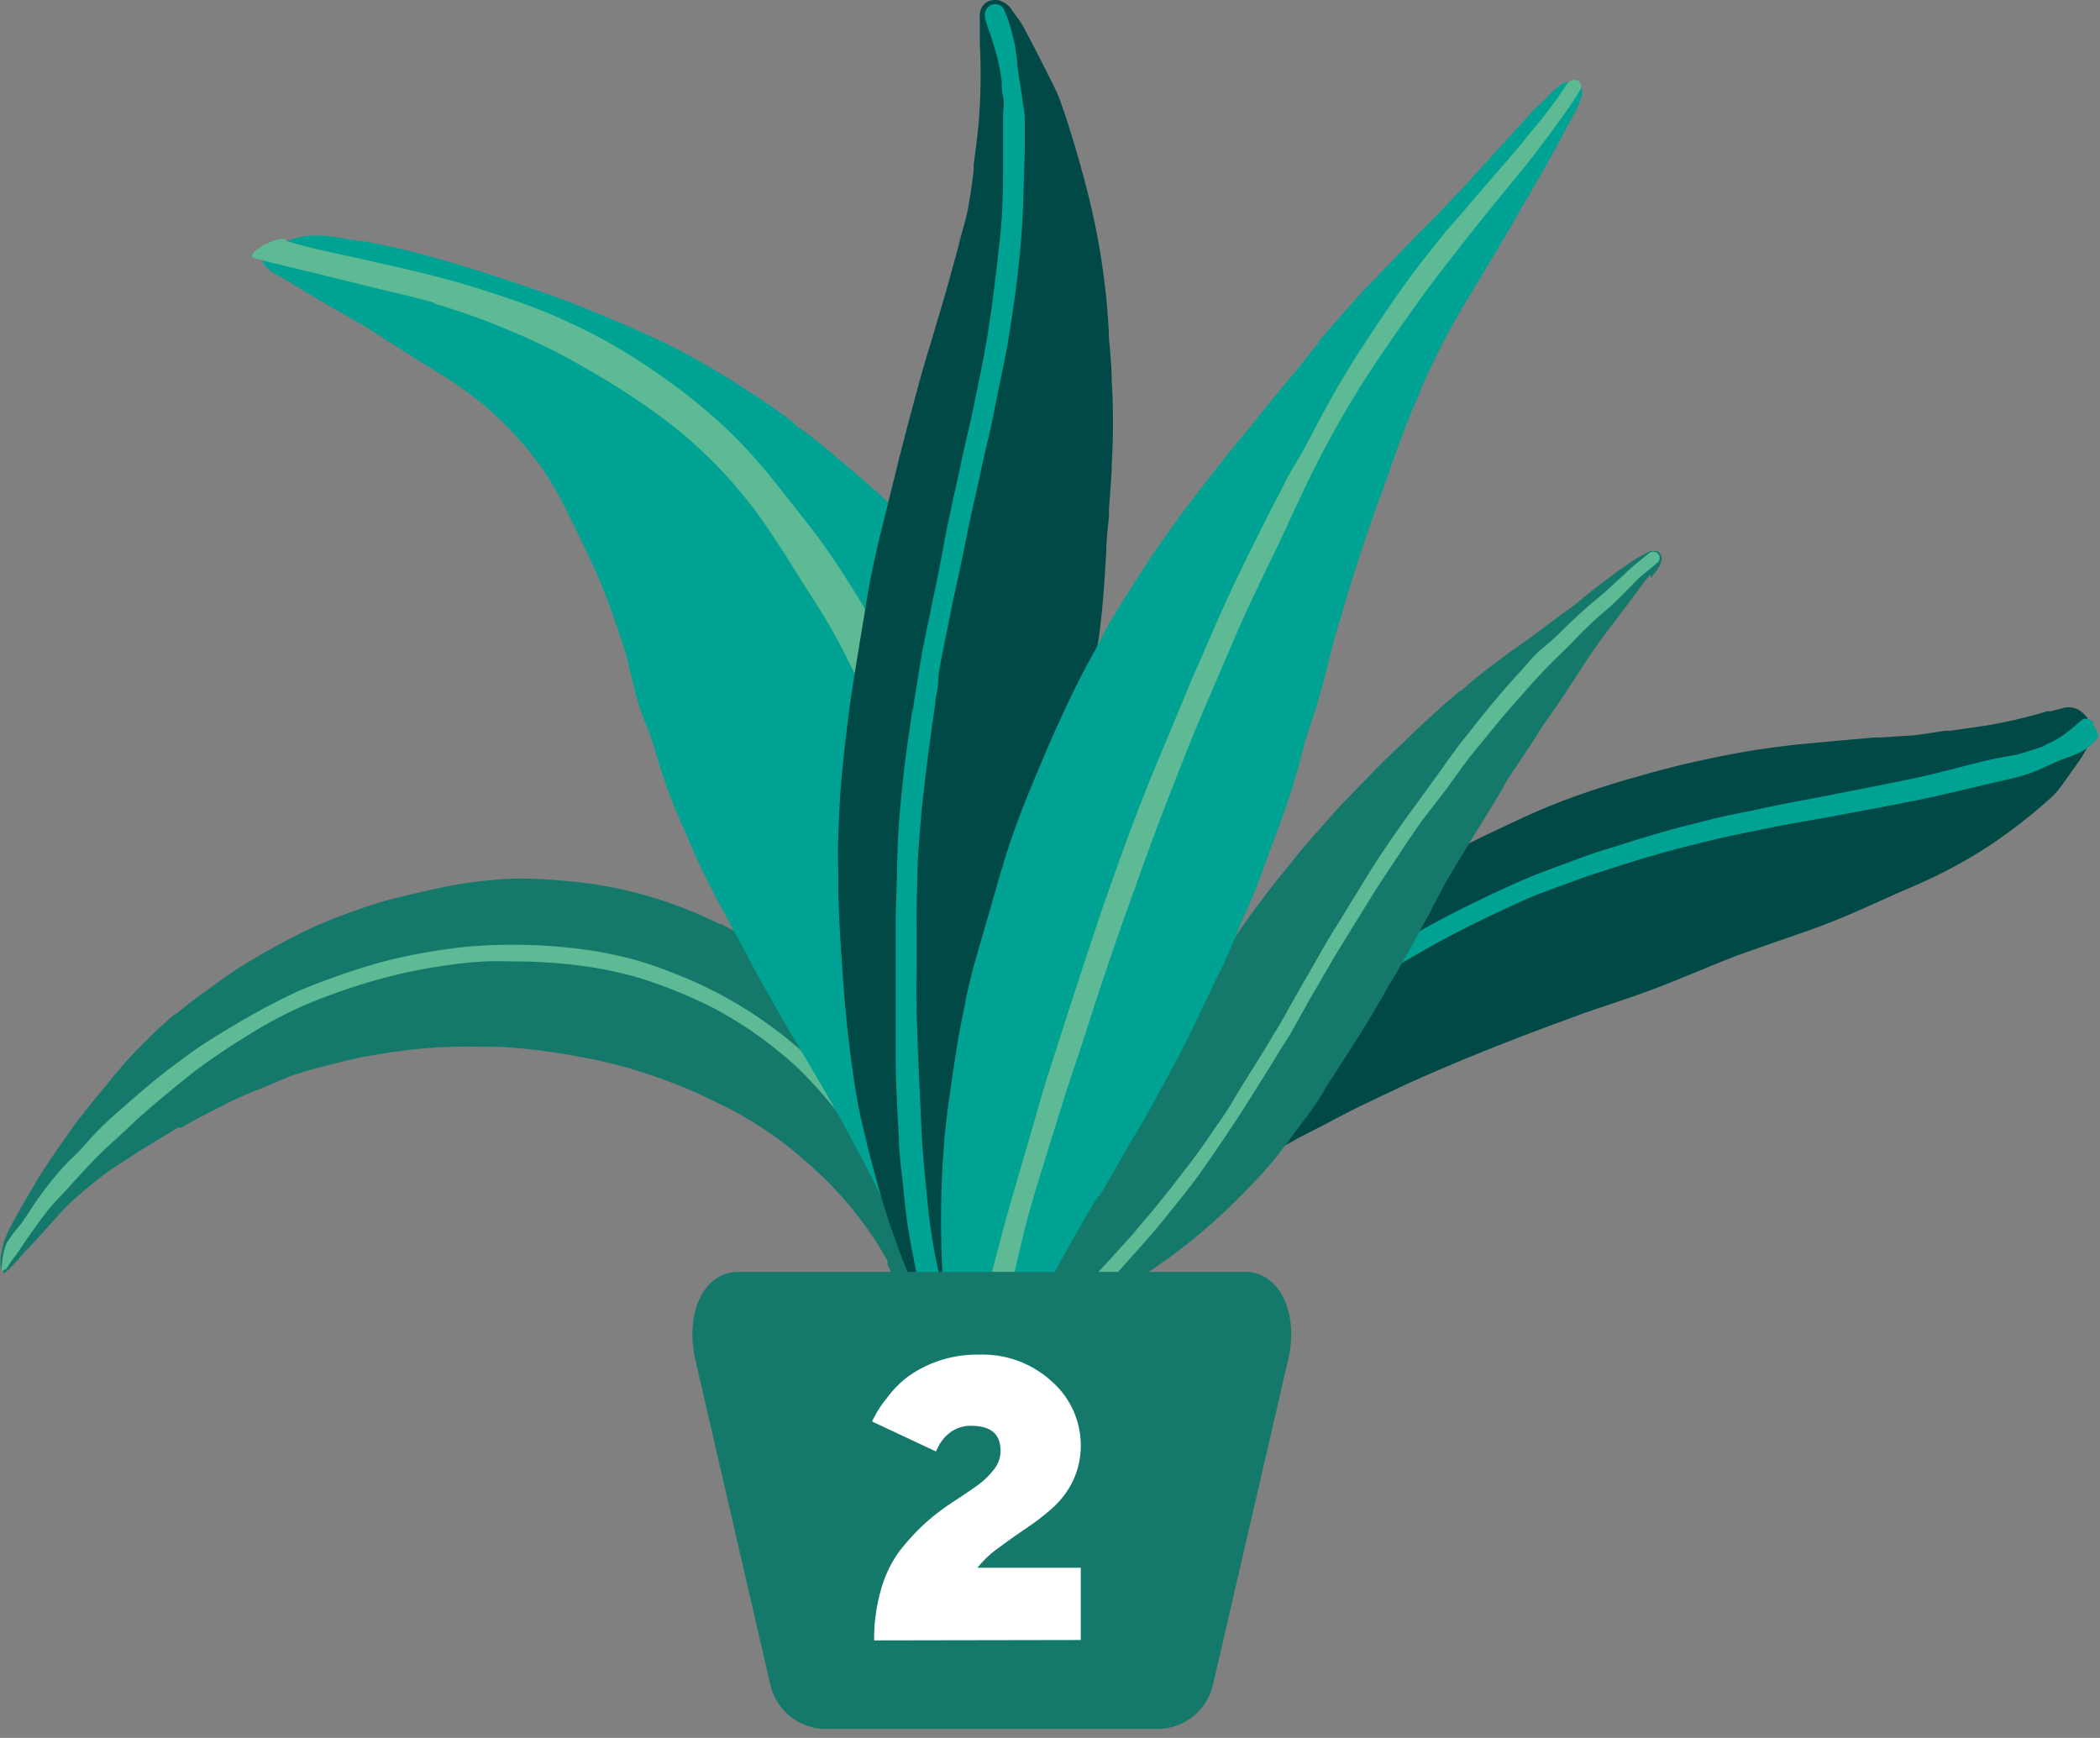
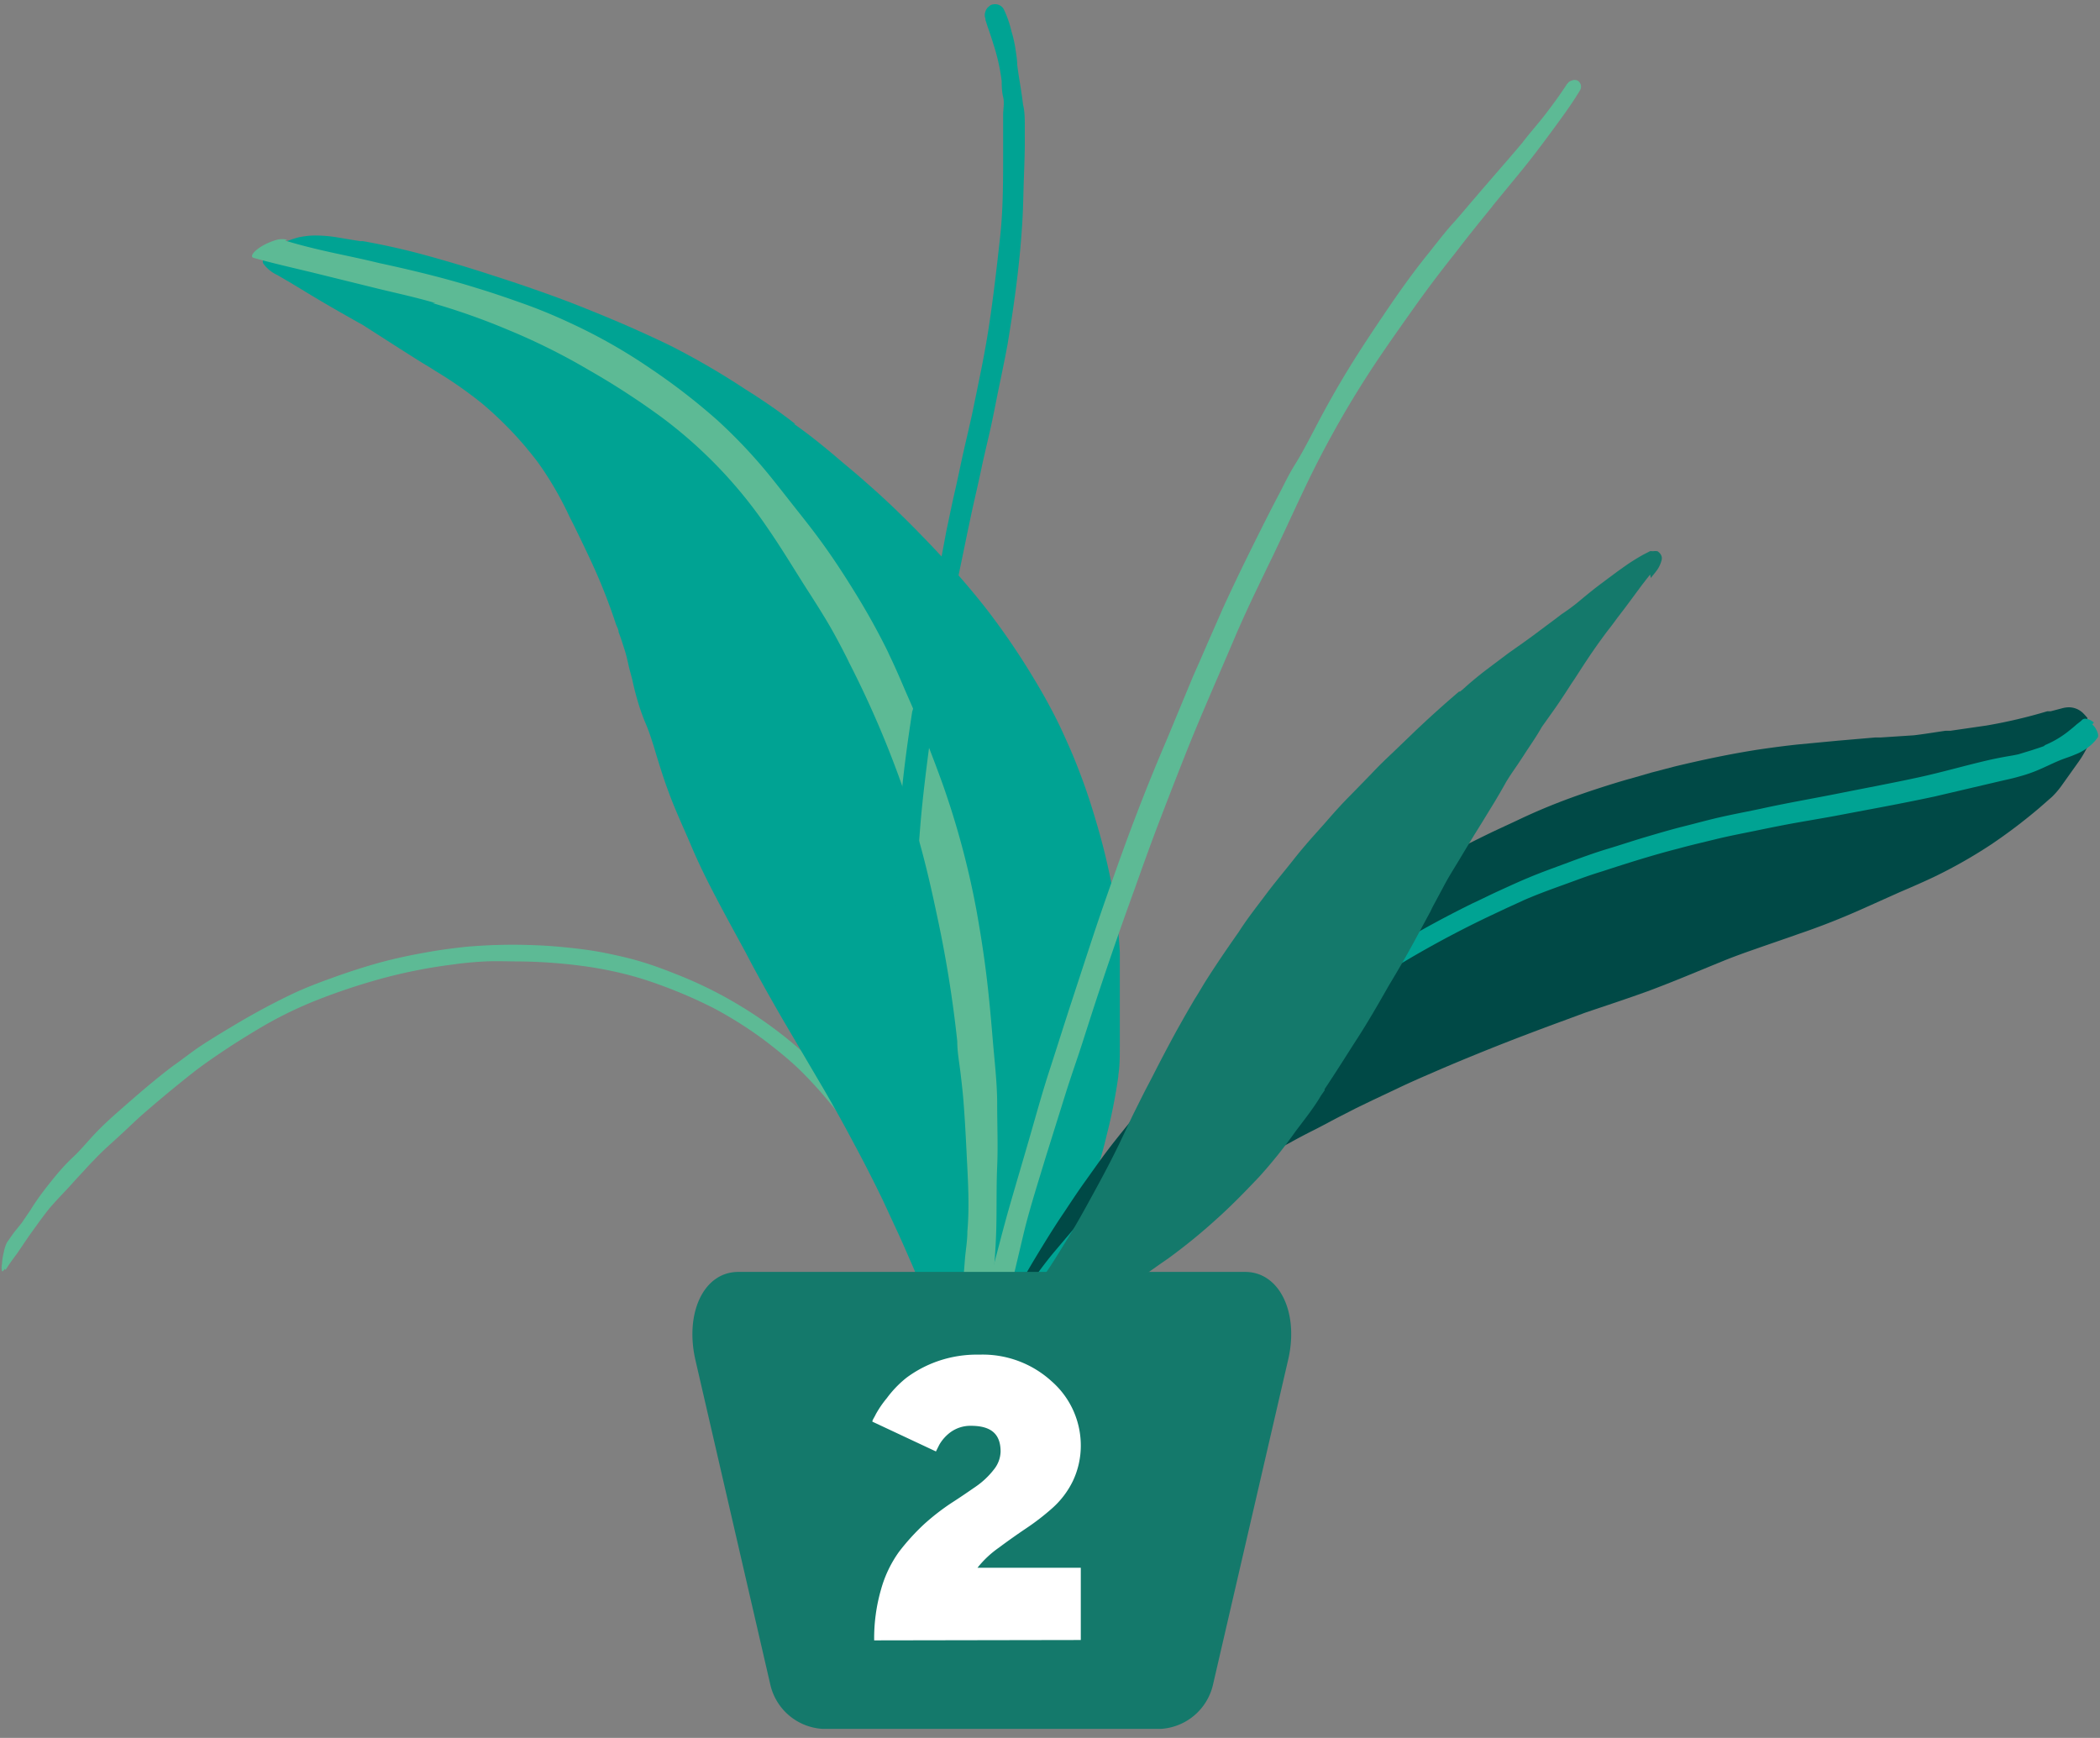
<svg xmlns="http://www.w3.org/2000/svg" id="Calque_1" data-name="Calque 1" viewBox="0 0 116.27 96.22">
  <rect x="0" y="0" width="116.27" height="96.22" fill="#808080" stroke="none" />
  <defs>
    <style>.cls-1{fill:#14796b;}.cls-2{fill:#5dba95;}.cls-3{fill:#00a393;}.cls-4{fill:#004946;}.cls-5{fill:#fff;}</style>
  </defs>
-   <path class="cls-1" d="M.17,70.51l0,0a1.23,1.23,0,0,0,.22-.15,9.91,9.91,0,0,0,.94-1L2,68.65l.39-.43c.35-.39.72-.81,1.08-1.2a10.51,10.51,0,0,1,.92-.87l.24-.21c.41-.34.83-.67,1.25-1l.5-.35.74-.47c.43-.28.88-.57,1.34-.84l1.28-.78h0l.11-.07.07,0,.06,0,0,0,.05,0h0c.92-.53,1.87-1,2.84-1.49.51-.24,1-.46,1.53-.65L16,59.61l.51-.17c.37-.12.73-.23,1.1-.32l1.56-.4.63-.14c.33-.07.67-.13,1-.18.53-.1,1.06-.17,1.6-.24.75-.1,1.62-.17,2.5-.2s1.7,0,2.71,0h.12a33.14,33.14,0,0,1,3.52.4l1.29.23.45.09c.56.13,1.12.26,1.68.42a27,27,0,0,1,2.92,1l.57.23c.55.24,1.12.51,1.69.79a18.59,18.59,0,0,1,1.7.92,20.6,20.6,0,0,1,3.06,2.26A21.16,21.16,0,0,1,47.24,67a20.39,20.39,0,0,1,1.43,2,.05.05,0,0,1,0,0l.09.16.14.24a2.39,2.39,0,0,0,.13.21l0,0a.93.93,0,0,0,.05.1l.06.1,0,.05,0,0,0-.06,0,.07,0,.07,0,0v0l0,.05h0v0h0v0h0l0,.06,0,0c.19.34.37.69.55,1s.36.73.53,1.1.32.7.48,1,.36.89.53,1.33A18.23,18.23,0,0,1,52.28,78a.73.73,0,0,0,.17.39.35.35,0,0,0,.3.15c.13,0,.24-.14.28-.34a.82.82,0,0,0,0-.27v-.06a1,1,0,0,0,0-.17.36.36,0,0,1,0-.11,3.6,3.6,0,0,0,0-.49,5.09,5.09,0,0,0,0-.55c0-.27,0-.55-.08-.83s0-.38-.07-.57l0-.32c0-.12,0-.25,0-.37s-.07-.5-.11-.75l0-.16c-.1-.57-.21-1.15-.32-1.73s-.24-1.23-.37-1.84l0-.11c-.09-.44-.18-.87-.26-1.29,0-.2-.08-.39-.13-.58-.14-.64-.31-1.28-.49-1.91s-.35-1.23-.55-1.84c-.13-.38-.25-.75-.37-1.12L50,62.39a20.65,20.65,0,0,0-1.77-3.66,21.24,21.24,0,0,0-2.39-3.21,17.73,17.73,0,0,0-3-2.59,23.65,23.65,0,0,0-2.57-1.59l-.36-.19-.09,0a23.85,23.85,0,0,0-3.91-1.53,23.06,23.06,0,0,0-4-.79l-1.18-.11-.87-.05a19.53,19.53,0,0,0-2,0q-1.08.08-2.19.24l-.36.06c-.59.11-1.19.23-1.78.37s-1.22.28-1.8.43l-.27.07c-.36.1-.73.21-1.09.33l-.89.31-1.07.4-1,.42-.62.29c-.45.23-.9.46-1.34.7s-1.06.58-1.58.9l-.65.4c-.72.46-1.42,1-2.11,1.48l-.66.5-.73.59,0,0-.05,0c-.39.33-.76.67-1.12,1l-.87.87c-.27.27-.54.56-.8.86s-.7.8-1,1.21c-.53.62-1,1.2-1.42,1.74-.24.31-.49.64-.73,1l-.62.88-.28.42c-.35.52-.68,1-1,1.59-.08.13-.16.25-.23.38l-.37.64a1.71,1.71,0,0,0-.13.23c-.14.24-.28.49-.42.76a7.62,7.62,0,0,0-.46,1,6.39,6.39,0,0,0-.18.87,4.38,4.38,0,0,0,0,.47.66.66,0,0,0,.07.29.08.08,0,0,0,.1,0" />
  <path class="cls-2" d="M52.28,76.13a0,0,0,0,0,0,0,0,0,0,0,1,0,0h0m-10-18.62,0,0,0,0m-22.5-3.82.1,0-.1,0M.31,70.31l.16-.25,0,0c.16-.24.32-.45.49-.68l.63-.93.59-.82c.2-.27.4-.54.6-.78.38-.44.76-.82,1.16-1.26.21-.24.43-.47.65-.71s.4-.44.61-.65c.42-.45.84-.82,1.27-1.21s.91-.86,1.39-1.29c1-.87,2-1.7,3-2.48.53-.4,1.07-.77,1.61-1.13s1.15-.74,1.75-1.1a22.23,22.23,0,0,1,3.43-1.69,34.8,34.8,0,0,1,3.66-1.2A28.72,28.72,0,0,1,25,53.41c.62-.09,1.25-.15,1.87-.18s1.25,0,1.88,0a28.76,28.76,0,0,1,3.92.31c.65.1,1.3.23,1.94.39a18.72,18.72,0,0,1,1.93.6,26.1,26.1,0,0,1,3,1.3,22.26,22.26,0,0,1,2.7,1.7h0c.53.4,1.06.82,1.56,1.26s.93.89,1.37,1.37.86,1,1.26,1.49.75,1,1.1,1.53a33.36,33.36,0,0,1,2,3.44,26.41,26.41,0,0,1,1.42,3.54c.16.49.3,1,.43,1.5s.25,1,.38,1.54.23,1,.32,1.52.18,1,.25,1.5c0,.3.07.59.1.88,0,0,0-.08,0-.12,0,.33.07.66.09,1a.56.56,0,0,0,.2.46.17.17,0,0,0,.2,0,.28.28,0,0,0,.14-.21c0-.2,0-.41,0-.63s0-.44,0-.67c0-.61-.16-1.21-.25-1.81-.06-.33-.11-.66-.17-1s-.11-.58-.18-.87l-.21-.94c-.08-.32-.15-.64-.22-1a26.33,26.33,0,0,0-1.11-3.57c-.25-.63-.54-1.25-.83-1.87s-.61-1.17-.95-1.74-.67-1.12-1-1.67a18.16,18.16,0,0,0-1.18-1.59A23.38,23.38,0,0,0,44.17,58a23.2,23.2,0,0,0-3.3-2.38,22.82,22.82,0,0,0-3.55-1.73c-.62-.25-1.26-.48-1.9-.67s-1.28-.33-1.92-.46-1.33-.22-2-.29-1.29-.12-1.93-.14a29.58,29.58,0,0,0-3.77.09c-.64.07-1.28.15-1.92.26s-1.22.22-1.83.36c-.77.17-1.53.39-2.28.63-.57.18-1.13.38-1.68.58s-1.19.45-1.78.72a38.89,38.89,0,0,0-3.49,1.88c-.54.32-1.08.65-1.62,1S10.12,58.64,9.6,59c-1,.75-2,1.62-2.9,2.41-.45.39-.89.79-1.33,1.24s-.88,1-1.3,1.39-.81.83-1.21,1.33-.79,1-1.17,1.62l-.49.72-.38.47c-.14.18-.28.39-.43.6a2.07,2.07,0,0,0-.18.55,3.2,3.2,0,0,0-.1.66.9.9,0,0,0,0,.39.06.06,0,0,0,.05,0s.07-.07.11-.13" />
  <path class="cls-3" d="M16.58,13.13a4.8,4.8,0,0,1,.75-.09,7.43,7.43,0,0,1,1.33.1l.65.11.63.1.15,0c.78.14,1.55.3,2.3.48s1.47.38,2.2.59,1.75.52,2.63.81c1.07.34,2.16.71,3.24,1.1.58.21,1.17.43,1.74.66.77.31,1.54.62,2.3.95s1.76.78,2.62,1.2a42.16,42.16,0,0,1,4.13,2.4l.33.21.13.08c.58.38,1.16.77,1.71,1.18l.23.17,0,0h0l.08.06.1.08.2.15-.07,0c1,.7,1.87,1.43,2.76,2.19.42.35.84.7,1.24,1.06,1.38,1.2,2.59,2.42,3.59,3.47s2.08,2.27,3.06,3.52a40.16,40.16,0,0,1,2.65,3.89c.4.66.77,1.32,1.12,2s.57,1.19.83,1.77l.07.16a33.55,33.55,0,0,1,1.37,3.83,36.1,36.1,0,0,1,.93,3.78A27.66,27.66,0,0,1,62,52.7c0,.76,0,1.5,0,2.24,0,.4,0,.8,0,1.2,0,.59,0,1.19,0,1.77S62,59,61.92,59.51a.17.17,0,0,0,0,.07,30,30,0,0,1-.64,3.24,26.49,26.49,0,0,1-.89,3,28.91,28.91,0,0,1-2.82,5.4c-.33.49-.69,1-1,1.44l-.55.76c-.26.38-.53.78-.76,1.18s-.32.59-.47.89-.18.34-.26.51a.3.3,0,0,1-.23.15.67.67,0,0,1-.38.07,1.34,1.34,0,0,1-.55-.19,1.07,1.07,0,0,1-.41-.46s0,0,0-.08a.9.9,0,0,1-.07-.14c-.06-.11-.11-.22-.17-.32l-.15-.29c-.06-.13-.14-.26-.21-.39l-.18-.31c-.13-.23-.25-.48-.39-.78A10.81,10.81,0,0,1,51.25,72c0-.13-.08-.26-.13-.39-.21-.6-.45-1.2-.67-1.7s-.46-1.06-.7-1.58l-.87-1.88c-.45-.93-.92-1.86-1.41-2.78l-.31-.58q-.91-1.71-1.89-3.36l-1.94-3.3c-.64-1.11-1.22-2.14-1.76-3.15l-.31-.59c-.49-.9-1-1.83-1.48-2.74s-1-1.92-1.48-3.05S37.37,44.82,37,43.8c-.24-.64-.44-1.29-.64-1.93-.11-.38-.23-.77-.36-1.15s-.18-.49-.28-.73-.22-.56-.31-.84A15.92,15.92,0,0,1,35,37.6L34.84,37c-.08-.34-.15-.69-.25-1s-.22-.7-.34-1c0-.16-.11-.32-.16-.48a31.77,31.77,0,0,0-1.16-3c-.35-.78-.72-1.54-1.09-2.3-.11-.23-.23-.45-.34-.68a18.63,18.63,0,0,0-1.68-2.89c-.19-.26-.4-.52-.61-.77l-.07-.09a20.19,20.19,0,0,0-2.45-2.45,22.78,22.78,0,0,0-2.58-1.8c-.24-.16-.48-.3-.73-.45-.69-.43-1.36-.86-2-1.27L20.1,18c-1-.56-2.13-1.2-3.21-1.86l-.76-.46-.77-.45a2,2,0,0,1-.77-.62c-.1-.15,0-.38.21-.61A3.35,3.35,0,0,1,16,13.31a5.4,5.4,0,0,1,.57-.18" />
  <path class="cls-2" d="M21,16h0l-.1,0,.17,0H21M54,77.11h0a.13.13,0,0,1,0,.06s0,0,0-.06M21.11,14.51h0l.1,0-.1,0m-5.22-1.24h0a1.18,1.18,0,0,0-.54,0,3.57,3.57,0,0,0-.82.34c-.49.29-.72.6-.48.67,1,.28,2.13.54,3.26.81L21,16c1,.24,2.09.48,3.11.78l-.17,0a37.36,37.36,0,0,1,4.21,1.49,35.32,35.32,0,0,1,4.44,2.21,42.61,42.61,0,0,1,4,2.59,25.44,25.44,0,0,1,5.92,6.18c.76,1.1,1.43,2.22,2.15,3.35.37.57.73,1.14,1.08,1.72s.62,1.09.91,1.64c.12.24.25.48.36.72a55.25,55.25,0,0,1,3,7c.37,1.17.74,2.33,1.05,3.5s.56,2.28.8,3.42A66,66,0,0,1,53,57.65c0,.58.11,1.16.18,1.75s.14,1.19.18,1.78c.09,1.17.14,2.34.2,3.51s.1,2.35,0,3.49c0,.54-.1,1.06-.14,1.6s-.09,1.11-.14,1.67-.13,1.09-.18,1.64-.1,1.07-.16,1.6-.12,1-.14,1.45c0,.24,0,.48,0,.72v.31a1.11,1.11,0,0,0,0,.35.93.93,0,0,0,.63.52c.23,0,.38,0,.4-.2s0-.25,0-.37l.06-.3c0-.19.12-.38.17-.58s.12-.5.18-.75c.1-.48.18-1,.26-1.45.16-1,.33-2,.43-3s.2-2.21.23-3.34,0-2.31.05-3.46,0-2.29,0-3.47-.15-2.4-.25-3.61-.2-2.31-.34-3.47-.34-2.44-.56-3.66a46.44,46.44,0,0,0-1.88-7q-.65-1.8-1.38-3.57c-.25-.61-.53-1.22-.79-1.83s-.55-1.27-.86-1.9l.08.15c-.54-1.11-1.15-2.22-1.82-3.31s-1.34-2.12-2.11-3.16c-.4-.54-.82-1.07-1.24-1.6s-.9-1.15-1.36-1.72a28.61,28.61,0,0,0-3-3.19,35.2,35.2,0,0,0-3.72-2.87,30.25,30.25,0,0,0-4.39-2.49c-.85-.4-1.74-.77-2.67-1.1s-1.69-.59-2.55-.85c-1.76-.55-3.63-1-5.4-1.38h0c-.89-.22-1.79-.4-2.65-.59s-1.76-.41-2.53-.65" />
-   <path class="cls-4" d="M55,0a1.35,1.35,0,0,0-.3.08.85.85,0,0,0-.45.7,4.1,4.1,0,0,0,0,.5l0,.81v.33a33.29,33.29,0,0,1-.06,4.35c-.08.78-.17,1.56-.28,2.34l0,.31c-.08.65-.17,1.32-.29,2s-.32,1.29-.49,1.94l-.08.33c-.19.71-.39,1.43-.59,2.15s-.44,1.5-.66,2.25-.45,1.49-.67,2.24c-.44,1.55-.84,3.09-1.25,4.66-.12.45-.22.89-.33,1.34l-.24.95-.07.3c-.17.68-.34,1.36-.5,2-.22.93-.4,1.75-.55,2.5s-.23,1.33-.34,2l-.08.46-.15.92c-.2,1.23-.42,2.51-.59,3.77-.24,1.84-.41,3.37-.51,4.8-.05.78-.08,1.55-.11,2.32s0,1.52,0,2.36c0,1.73.13,3.49.23,5,.13,1.9.28,3.43.47,4.83.11.88.23,1.68.37,2.45s.27,1.29.42,1.91l.1.43c.15.62.32,1.25.49,1.87l.1.37c.19.68.41,1.42.69,2.24s.54,1.55.8,2.2.56,1.29.91,2a.59.59,0,0,0,.14.18.9.9,0,0,0,.09.51.7.7,0,0,0,.74.38H52a.75.75,0,0,0,.59-.67.85.85,0,0,0-.11-.49.93.93,0,0,1,0-.1,4,4,0,0,1-.12-.58l0-.14c-.06-.36-.11-.71-.15-1.07a7.62,7.62,0,0,1,0-1.17c.05-.39.12-.78.2-1.16v-.06h0c.13-.67.27-1.35.43-2s.45-1.58.67-2.25c.15-.45.31-.89.46-1.34.35-1,.71-2,1-3.06s.68-2.32,1-3.46l.37-1.31.39-1.51c.07-.28.15-.56.22-.84l.24-.92.39-1.45L58,47.69c.24-.92.48-1.84.71-2.76.48-2,.83-3.46,1.13-4.87L60.11,39c.26-1.19.54-2.42.72-3.65.22-1.54.32-3.09.42-4.82,0-.67.1-1.34.15-2l0-.38c.06-.7.1-1.4.15-2.1l0-.29a39.5,39.5,0,0,0,0-4.74c0-.81-.1-1.62-.16-2.43l0-.28c-.05-.75-.1-1.52-.19-2.28a40.14,40.14,0,0,0-.83-4.76c-.33-1.37-.73-2.82-1.24-4.42-.14-.44-.29-.87-.44-1.3a10.67,10.67,0,0,0-.45-1c-.35-.7-.7-1.39-1.06-2.08-.17-.33-.34-.66-.53-1s-.23-.36-.35-.53a4,4,0,0,0-.26-.35A1.54,1.54,0,0,0,55.9.38a1.49,1.49,0,0,0-.46-.31A.75.75,0,0,0,55,0" />
  <path class="cls-3" d="M51.88,38h0a.28.28,0,0,0,0-.09.28.28,0,0,1,0,.09M54.83.31a.55.55,0,0,0-.27.33.53.53,0,0,0,0,.39l0,.08c.06.16.1.32.16.48s.19.56.28.85a11.05,11.05,0,0,1,.46,2.05V4.37c0,.33,0,.67.08,1s0,.66,0,1,0,.66,0,1,0,.75,0,1.13c0,1.55,0,3.1-.17,4.65s-.37,3.3-.62,4.94-.57,3.08-.88,4.61c-.16.76-.34,1.5-.51,2.25s-.31,1.47-.48,2.2-.32,1.49-.48,2.23L52,31.52c-.15.76-.32,1.51-.47,2.27s-.33,1.54-.47,2.31c-.1.55-.18,1.09-.27,1.63s-.18,1.11-.26,1.66a.77.77,0,0,1,0-.15c-.25,1.63-.48,3.25-.63,4.88-.08.78-.14,1.55-.18,2.33s-.05,1.59-.07,2.39-.06,1.58-.06,2.37,0,1.65,0,2.48c0,1.56,0,3.12,0,4.68s.09,3.07.18,4.61c0,.77.11,1.54.19,2.31s.16,1.58.27,2.37.27,1.58.42,2.36.32,1.47.53,2.2.41,1.42.67,2.11.61,1.45.91,2.18c0,.07,0,.13.08.19a.41.41,0,0,0,.29.22.48.48,0,0,0,.35,0,.46.46,0,0,0,.19-.63l-.27-.68c-.13-.34-.25-.68-.35-1s-.17-.65-.25-1c-.18-.71-.39-1.4-.58-2.1a32.66,32.66,0,0,1-.82-4.5c-.15-1.48-.31-3-.38-4.45s-.14-3.07-.21-4.61c0-.77-.06-1.55-.07-2.32s0-1.59,0-2.38c0-1.61,0-3.22.06-4.84,0-.79.07-1.59.13-2.38s.14-1.59.23-2.38c.18-1.56.39-3.12.62-4.68,0-.3.09-.6.14-.91v0a.09.09,0,0,0,0-.05h0L52,37s0,.09,0,.14c.13-.79.3-1.57.46-2.36.08-.37.15-.74.22-1.11s.17-.81.26-1.21c.32-1.45.6-2.92.92-4.37.16-.72.33-1.44.48-2.16s.35-1.52.52-2.29.31-1.53.47-2.3.32-1.53.46-2.3c.08-.49.16-1,.23-1.45v0c.24-1.6.44-3.2.55-4.82.06-.76.08-1.52.1-2.28s.06-1.59.07-2.38V7c0-.41,0-.82-.1-1.22-.08-.73-.23-1.46-.32-2.19,0-.3-.06-.6-.1-.9A6.81,6.81,0,0,0,56,1.73,5.89,5.89,0,0,0,55.57.5.55.55,0,0,0,55,.24a.48.48,0,0,0-.2.07" />
  <path class="cls-4" d="M115.58,39.76a3,3,0,0,0-.25-.28,1.13,1.13,0,0,0-.79-.32,1.52,1.52,0,0,0-.39.06l-.61.16-.19,0h0a28.26,28.26,0,0,1-3.37.79l-2,.29-.27,0c-.56.08-1.15.18-1.74.25l-1.83.12-.31,0-2.09.18-2.22.21c-.74.08-1.49.18-2.23.29-1.52.24-3,.55-4.58.93l-1.3.34-.93.27-.29.08c-.67.19-1.33.4-2,.62-.9.3-1.69.59-2.4.88s-1.24.53-1.85.82l-.43.2-.86.4c-1.14.55-2.32,1.15-3.47,1.8-1.66.94-3,1.8-4.26,2.67-.66.47-1.32,1-2,1.45s-1.27,1-2,1.59c-1.4,1.21-2.75,2.52-3.89,3.66-1.45,1.46-2.6,2.71-3.61,3.88-.63.74-1.19,1.43-1.72,2.1s-.87,1.16-1.28,1.73l-.27.38c-.42.58-.81,1.17-1.2,1.76l-.23.34c-.43.65-.87,1.36-1.36,2.17s-.9,1.54-1.25,2.2-.68,1.33-1.06,2.12a.56.56,0,0,0-.06.21,1.88,1.88,0,0,0-.35.49c-.14.27-.08.52.14.59h0a1.11,1.11,0,0,0,.88-.39,1.46,1.46,0,0,0,.31-.47l.05-.1c.12-.19.25-.37.39-.55a1.47,1.47,0,0,1,.1-.13c.24-.33.49-.66.75-1a12.65,12.65,0,0,1,1-1c.33-.31.69-.61,1-.89,0,0,0,0,0,0h0c.6-.51,1.24-1,1.87-1.49s1.54-1.08,2.23-1.51L64.88,67c1-.61,2.08-1.21,3.12-1.81s2.32-1.33,3.45-1.94c.43-.24.87-.47,1.31-.69s1-.53,1.49-.78l.84-.43.91-.44,1.44-.68c.61-.29,1.22-.56,1.83-.82.91-.4,1.83-.78,2.74-1.15,1.93-.78,3.39-1.32,4.75-1.82l1-.37c1.15-.39,2.34-.78,3.47-1.19,1.4-.52,2.74-1.09,4.21-1.69.57-.23,1.15-.44,1.73-.64l.34-.12,1.79-.62.25-.09c1.27-.43,2.51-.92,3.79-1.5l1.83-.82.21-.09c.56-.24,1.13-.49,1.68-.75a27,27,0,0,0,3.19-1.81c.86-.58,1.73-1.23,2.64-2l.72-.63a4.69,4.69,0,0,0,.51-.59l.94-1.32a5.78,5.78,0,0,0,.4-.64,3,3,0,0,0,.19-.41,2.22,2.22,0,0,0,.11-.3,1.08,1.08,0,0,0,0-.19,1.18,1.18,0,0,0,0-.48,1.07,1.07,0,0,0-.2-.4" />
  <path class="cls-3" d="M83.57,50.16h0l.08,0-.08,0M115.93,40a.87.87,0,0,0-.41-.2.26.26,0,0,0-.28.1.08.08,0,0,0,0,0l-.28.22c-.15.14-.32.27-.48.4a5.49,5.49,0,0,1-1.32.76l.08,0c-.23.09-.49.17-.73.25l-.75.23c-.26.06-.54.1-.81.15s-.62.12-.92.19c-1.25.29-2.48.65-3.81.94s-2.88.58-4.38.88-2.87.53-4.32.85c-.71.15-1.45.29-2.17.45s-1.4.35-2.12.53-1.43.39-2.14.6S89.67,46.8,89,47s-1.47.49-2.19.76-1.49.54-2.22.85c-.51.21-1,.44-1.53.68s-1,.48-1.54.73l.14-.07c-1.51.74-3,1.54-4.45,2.42-.69.43-1.37.87-2,1.33s-1.35,1-2,1.48-1.34,1-2,1.54-1.36,1.11-2,1.68c-1.28,1.09-2.55,2.21-3.79,3.39s-2.43,2.35-3.6,3.6c-.59.62-1.16,1.26-1.73,1.91s-1.16,1.35-1.71,2-1.09,1.42-1.62,2.14-1,1.37-1.4,2.08S54.41,75,54,75.68s-.77,1.49-1.15,2.24l-.1.2a.27.27,0,0,0,0,.29.23.23,0,0,0,.25.08.83.83,0,0,0,.6-.49l.36-.7c.19-.34.38-.68.59-1s.41-.63.62-.94c.45-.68.86-1.35,1.3-2a40.68,40.68,0,0,1,3.07-4c1.07-1.26,2.16-2.5,3.31-3.68s2.39-2.4,3.6-3.55c.61-.58,1.22-1.15,1.85-1.7s1.26-1.13,1.91-1.67q2-1.65,4-3.16c.67-.49,1.36-1,2-1.4s1.41-.89,2.12-1.3q2.11-1.22,4.27-2.24l.85-.4h0l0,0h0l.92-.42-.14.06c.74-.33,1.5-.61,2.25-.88l1.07-.39q.58-.21,1.17-.39c1.41-.46,2.8-.9,4.21-1.26.69-.19,1.39-.35,2.08-.52s1.48-.32,2.21-.47,1.46-.3,2.19-.43,1.45-.25,2.16-.38l1.32-.25h0c1.45-.27,2.87-.54,4.22-.83l1.88-.44,1.92-.45c.32-.07.63-.14.93-.23a7.74,7.74,0,0,0,.89-.3c.52-.21,1-.47,1.51-.66.22-.08.44-.15.64-.24a2.83,2.83,0,0,0,.6-.31,2.56,2.56,0,0,0,.65-.62c.09-.12,0-.35-.12-.55a1,1,0,0,0-.17-.19" />
  <path class="cls-1" d="M91.35,30.52l0,0L91,30.7a11.14,11.14,0,0,0-1.22.78c-.25.17-.49.36-.74.54l-.44.33c-.4.3-.79.62-1.16.93s-.66.51-1,.74l-.26.2-1.34,1-.54.39-.78.55-1.33,1c-.42.33-.82.66-1.19,1h0l0,0-.1.08-.06.05-.06,0,0,0,0,0h0c-.82.7-1.62,1.42-2.39,2.15L77.1,41.68c-.35.33-.72.68-1.18,1.17l-.37.38-.79.81c-.35.35-.7.73-1.08,1.16l-.42.48-.67.75c-.34.39-.68.79-1,1.2s-1,1.22-1.5,1.89-1,1.29-1.5,2.07l0,0,0,0h0c-.7,1-1.28,1.85-1.85,2.75-.21.34-.41.69-.61,1l-.21.36c-.27.46-.52.91-.78,1.37-.44.81-.88,1.64-1.29,2.45l-.25.48c-.25.47-.51,1-.75,1.48s-.48,1-.73,1.53c-.47,1-1,2-1.52,2.95s-1,1.84-1.63,2.84c-.42.69-.77,1.25-1.13,1.77l0,0-.1.13-.13.19-.11.17,0,0-.05.08,0,.08,0,0,0,0,0,0,0,0,0,0v0l0,0h0l0,0h0v0h0l0,0s0,0,0,0c-.2.27-.38.54-.57.81l-.59.83-.54.8-.67,1a19.62,19.62,0,0,1-1.78,2.26.55.55,0,0,0-.12.35.54.54,0,0,0,.16.34.48.48,0,0,0,.49.09.43.43,0,0,0,.19-.13l0,0,.15,0,.09,0a2.53,2.53,0,0,0,.76-.45l.53-.43.36-.31.21-.16.25-.19.48-.41.09-.09c.36-.31.74-.62,1.12-.93s.82-.65,1.23-1l.08-.06c.29-.23.6-.44.9-.65l.41-.29c.46-.32.91-.65,1.36-1l1.32-1,.82-.58.52-.36a31.76,31.76,0,0,0,2.66-2.17c.84-.75,1.64-1.58,2.37-2.35a26.85,26.85,0,0,0,2-2.5c.44-.59,1-1.28,1.42-2l.19-.27,0-.07c.67-1,1.29-2,1.82-2.82s1.12-1.83,1.64-2.75c.16-.28.32-.54.48-.81l.35-.6c.26-.45.51-.9.76-1.36l.8-1.48.12-.25.65-1.21c.22-.42.48-.83.72-1.23l.11-.18.45-.75.37-.61.46-.74.41-.67.27-.44c.19-.32.38-.64.58-1s.48-.75.73-1.12l.31-.47c.34-.53.68-1,1-1.57l.35-.49.39-.55,0,0,0,0c.21-.3.4-.59.59-.88s.3-.47.46-.7l.42-.65c.19-.29.38-.58.58-.87.31-.45.6-.85.88-1.22.17-.21.33-.43.49-.65l.43-.56.2-.27.74-1,.17-.22.29-.37L91.4,32c.11-.14.23-.28.34-.43A1.62,1.62,0,0,0,92,31a.39.39,0,0,0-.07-.33.56.56,0,0,0-.16-.15.73.73,0,0,0-.25,0,.79.79,0,0,0-.2,0" />
-   <path class="cls-2" d="M54.4,76.51h0M66.79,63.19l0,0,0,0M78.11,46.36l0,.07,0-.07M91.3,30.63l-.18.15h0l-.55.44c-.23.19-.45.4-.67.61l-.59.54c-.2.19-.39.37-.6.54-.38.33-.78.64-1.16,1l-.61.56-.53.52c-.36.36-.75.69-1.12,1s-.72.75-1.07,1.14c-.72.78-1.41,1.59-2.08,2.41l-1,1.26c-.35.43-.68.88-1,1.33-.61.86-1.23,1.71-1.85,2.56s-1.26,1.76-1.86,2.66S75.32,49.14,74.77,50c-.27.46-.55.91-.83,1.36s-.55.9-.81,1.36c-.56,1-1.1,1.91-1.64,2.87-.27.49-.55,1-.83,1.45s-.59,1-.89,1.47c-.48.78-1,1.57-1.45,2.35s-1,1.51-1.5,2.26c-.33.46-.65.92-1,1.37s-.68.88-1,1.3L63.76,67.1c-.34.4-.69.8-1,1.19-.75.83-1.5,1.66-2.26,2.47S59,72.29,58.2,73l-1,.88c-.33.29-.65.59-1,.9s-.63.59-.95.87-.62.58-.93.86l-.56.47.08-.06-.64.52a.35.35,0,0,0-.13.4.41.41,0,0,0,.17.2.36.36,0,0,0,.27,0A3,3,0,0,0,54,77.8a3.83,3.83,0,0,0,.46-.33c.39-.31.74-.67,1.1-1l.62-.55.54-.5.57-.55.61-.54c.78-.67,1.55-1.37,2.28-2.1.4-.4.79-.81,1.18-1.22s.74-.81,1.11-1.22l1.08-1.22c.36-.41.72-.83,1.06-1.27.68-.85,1.38-1.69,2-2.58s1.29-1.87,1.91-2.82,1.18-1.87,1.77-2.8c.3-.48.6-1,.89-1.44s.56-.95.83-1.43.55-1,.83-1.46l.81-1.4q.81-1.36,1.65-2.7l.84-1.36c.28-.44.57-.88.86-1.31s.72-1.1,1.09-1.64.56-.81.86-1.21l1-1.29c.64-.87,1.25-1.76,1.94-2.58l1-1.22c.34-.42.7-.83,1.06-1.23.68-.78,1.37-1.57,2.11-2.29.36-.36.74-.71,1.09-1.08s.72-.74,1.1-1.09.77-.66,1.13-1,.72-.71,1.07-1.07c.15-.16.31-.31.47-.46l.42-.33.46-.39a.35.35,0,0,0,.09-.26.37.37,0,0,0-.12-.23.33.33,0,0,0-.25-.08h-.09a.45.45,0,0,0-.14.1" />
-   <path class="cls-3" d="M86.74,4.55a1.14,1.14,0,0,0-.37.18,5.12,5.12,0,0,0-.68.62l-.34.35L85,6l-.08.08L83.73,7.4,82.56,8.68l-1.41,1.55c-.58.62-1.17,1.23-1.76,1.85l-1,1c-.42.45-.85.88-1.27,1.32l-1.48,1.53c-.83.89-1.64,1.83-2.42,2.73l-.2.23L73,19q-.54.61-1,1.23l-.14.18,0,0h0l-.05.05-.06.08-.13.15,0,0q-.9,1.07-1.77,2.16l-.81,1C68.08,25,67.23,26.09,66.52,27s-1.51,2-2.28,3.1S62.77,32.31,62,33.55c-.36.58-.71,1.16-1,1.75s-.58,1.07-.86,1.6l-.08.15c-.53,1-1.06,2.12-1.72,3.58-.44,1-1,2.32-1.54,3.66S55.88,46.72,55.5,48c-.24.8-.47,1.6-.7,2.41-.13.43-.25.86-.37,1.28-.19.65-.38,1.29-.55,1.93s-.3,1.21-.43,1.81l0,.08c-.3,1.35-.52,2.72-.69,3.88s-.37,2.49-.48,3.8a53.83,53.83,0,0,0-.08,7.56c0,.73.12,1.47.19,2.18,0,.38.08.76.11,1.14.05.56.1,1.14.13,1.71l0,1.23c0,.23,0,.47,0,.71a.43.43,0,0,0,.11.28.51.51,0,0,0,.24.28.58.58,0,0,0,.43.06.71.71,0,0,0,.42-.31l0-.07L54,77.8l.21-.28.18-.25.26-.33c.07-.09.15-.18.21-.27a8.53,8.53,0,0,0,.49-.71A11.47,11.47,0,0,0,56,74.77l.2-.4c.3-.59.62-1.16.91-1.66s.58-1,.88-1.53l1-1.85c.52-.93,1.06-1.85,1.59-2.77L61,66c.67-1.14,1.32-2.29,2-3.43s1.29-2.29,1.93-3.48,1.2-2.33,1.73-3.46l.31-.66c.47-1,1-2,1.42-3.08s1-2.21,1.46-3.52.93-2.48,1.34-3.67c.26-.75.49-1.52.71-2.27L72.27,41c.09-.28.19-.57.28-.86l.33-1c.16-.55.33-1.15.51-1.83.06-.23.11-.45.17-.68.1-.4.2-.81.31-1.22s.25-.84.37-1.25l.17-.58c.38-1.27.75-2.45,1.14-3.61.32-.94.64-1.88,1-2.81l.29-.83c.41-1.18.85-2.42,1.35-3.62.15-.34.29-.68.45-1l0-.12c.46-1,1-2.18,1.64-3.34.5-.93,1.06-1.84,1.6-2.73l.43-.72c.42-.69.83-1.39,1.24-2.09.24-.42.48-.84.73-1.26.58-1,1.25-2.13,1.89-3.32l.45-.84.45-.84a5.48,5.48,0,0,0,.47-1,.79.79,0,0,0,0-.61.7.7,0,0,0-.79-.28" />
  <path class="cls-2" d="M84.1,9.62l0,0,.08-.1-.05.06M53.58,77.19a.15.15,0,0,0,0,.07.15.15,0,0,1,0-.07M84.27,7.92l0,.06,0-.06m2.51-3.3c-.38.59-.79,1.15-1.22,1.71s-.84,1-1.27,1.57v0c-.84,1-1.73,2-2.58,3-.42.48-.84,1-1.25,1.45s-.9,1.08-1.34,1.64c-.82,1-1.6,2.1-2.34,3.19s-1.46,2.17-2.14,3.28-1.33,2.28-1.93,3.44c-.32.6-.63,1.21-1,1.8s-.6,1.1-.89,1.65c-.56,1.06-1.09,2.13-1.62,3.2s-1.07,2.2-1.58,3.32a1,1,0,0,0,.07-.15l-.84,1.91c-.26.61-.53,1.22-.8,1.83L64.58,41c-1,2.33-1.91,4.68-2.75,7.05-.45,1.26-.89,2.51-1.31,3.78s-.79,2.41-1.19,3.63-.81,2.53-1.22,3.79S57.37,61.72,57,63s-.73,2.49-1.09,3.74-.66,2.47-1,3.71-.53,2.34-.78,3.51c-.13.56-.25,1.14-.35,1.71-.05.3-.11.6-.15.9s-.06.49-.1.74,0,.23-.07.35-.08.27-.11.41a.39.39,0,0,0,.19.46.44.44,0,0,0,.59-.15A1.17,1.17,0,0,0,54.3,78c0-.11.08-.22.11-.33s.15-.51.23-.77c.15-.55.27-1.1.4-1.65s.29-1.21.43-1.81.28-1.26.43-1.88.3-1.26.45-1.89.28-1.2.43-1.8c.33-1.27.73-2.52,1.11-3.78l1.17-3.74c.2-.62.41-1.24.62-1.86s.4-1.23.6-1.85q1.2-3.74,2.54-7.42c.42-1.18.84-2.36,1.29-3.54s.92-2.39,1.39-3.58c.94-2.4,2-4.75,3-7.12l.33-.74c.26-.57.52-1.13.79-1.69s.57-1.19.86-1.78c.57-1.19,1.11-2.38,1.67-3.56A55.53,55.53,0,0,1,76,20.34c.72-1.09,1.48-2.16,2.23-3.22S79.78,15,80.58,14c.68-.89,1.39-1.77,2.1-2.64l-.09.1L84.1,9.62c.62-.75,1.21-1.53,1.79-2.32S87,5.8,87.48,5a.39.39,0,0,0-.14-.54.4.4,0,0,0-.32,0,.4.4,0,0,0-.24.18" />
  <path class="cls-1" d="M64.27,95.72H45.55a3.16,3.16,0,0,1-2.9-2.45L38.51,75.33c-.61-2.62.44-4.91,2.37-4.91H68.94c1.92,0,3,2.29,2.37,4.91L67.16,93.27a3.16,3.16,0,0,1-2.89,2.45" />
  <path class="cls-5" d="M48.4,90.82A9.73,9.73,0,0,1,48.78,88a6.57,6.57,0,0,1,1-2.09,12.36,12.36,0,0,1,1.37-1.51,12.76,12.76,0,0,1,1.5-1.17c.5-.32.95-.63,1.37-.92a4.44,4.44,0,0,0,1-.94,1.65,1.65,0,0,0,.38-1c0-1-.55-1.43-1.65-1.43a1.88,1.88,0,0,0-1.13.36A2.28,2.28,0,0,0,52,80l-.18.36-3.52-1.65c0-.1.11-.23.19-.41a5.65,5.65,0,0,1,.61-.89,5.94,5.94,0,0,1,1.1-1.14,6.49,6.49,0,0,1,1.7-.9A6.61,6.61,0,0,1,54.23,75a5.66,5.66,0,0,1,4,1.48A4.72,4.72,0,0,1,59.84,80a4.57,4.57,0,0,1-.44,2,4.84,4.84,0,0,1-1.15,1.51,13.21,13.21,0,0,1-1.44,1.11c-.49.33-1,.69-1.51,1.07a5.57,5.57,0,0,0-1.18,1.11h5.72v4Z" />
</svg>